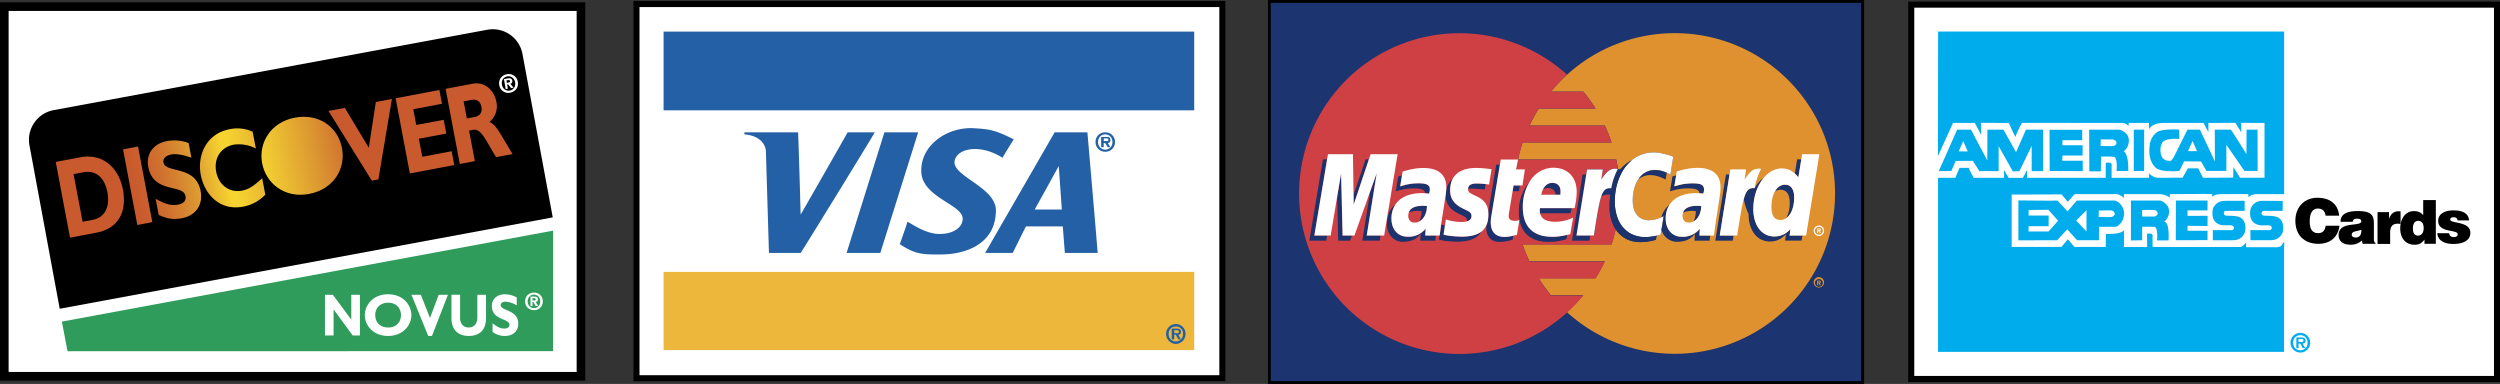
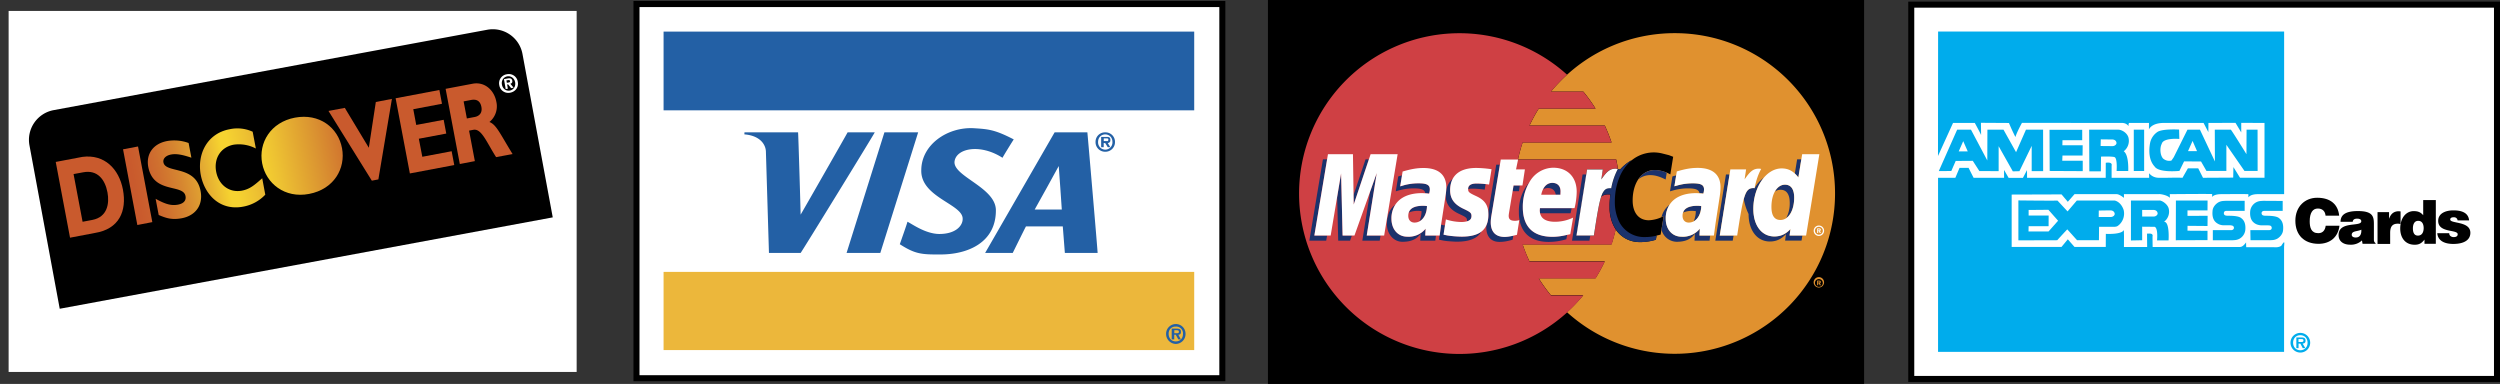
<svg xmlns="http://www.w3.org/2000/svg" width="100%" height="100%" viewBox="0 0 43.198 6.634">
  <rect x="0" y="0" width="43.198" height="6.634" fill="#333333" stroke="none" />
  <path d="M21.909 0H32.21v6.634H21.909z" />
-   <path fill="#1c346f" d="M21.958.05h10.201v6.534H21.958z" />
  <path d="M28.938.573a2.759 2.759 0 0 0-1.992.846l-.026.027a2.2 2.2 0 0 0-.12.136v.001h.559c.077.093.147.191.211.293h-.981a2.48 2.48 0 0 0-.083.141l-.003.006a2.856 2.856 0 0 0-.074.146h1.301c.044.095.083.193.117.293H26.31a2.638 2.638 0 0 0-.08.293h1.697c.012.054.021.108.03.164l.036.011a.788.788 0 0 1 .179-.15c.008-.005.016-.007.023-.011a.605.605 0 0 1 .52-.119l.123.031.073.028-.049.305a.573.573 0 0 0-.269-.076c-.225 0-.382.217-.382.526 0 .213.105.342.28.342a.588.588 0 0 0 .256-.072l-.053.32-.07.017-.012.071a.938.938 0 0 1-.266.041.494.494 0 0 1-.429-.219 3.083 3.083 0 0 1-.072.259H26.31a2.369 2.369 0 0 0 .118.292h1.301a2.678 2.678 0 0 1-.16.293h-.981c.064.103.134.2.21.293h.559a2.88 2.88 0 0 1-.28.294 2.77 2.77 0 0 0 4.631-2.054 2.767 2.767 0 0 0-2.77-2.768zM27.955 3.778z" fill="#e0912f" />
  <path d="M28.067 2.909l.006-.008a.055.055 0 0 1-.006.008zM28.124 2.837l.006-.007a.043.043 0 0 1-.006.007zM28.092 3.977l-.021-.02.021.02zM28.532 4.088zM28.296 4.08zM28.429 4.096zM28.202 4.049z" fill="#e0912f" />
-   <path d="M28.748 3.734a.588.588 0 0 1-.256.072c-.175 0-.28-.129-.28-.342 0-.31.157-.526.382-.526.083 0 .162.022.269.076l.049-.305a1.77 1.77 0 0 0-.073-.028l-.124-.031a.605.605 0 0 0-.585.18l-.006.007a.78.78 0 0 0-.057.071 1.002 1.002 0 0 0-.164.58c0 .11.02.206.052.289a.509.509 0 0 0 .116.179l.021.02c.014.012.027.024.041.034a.635.635 0 0 0 .068.039l.031.011a.461.461 0 0 0 .063.02l.03.007a.667.667 0 0 0 .205.002.71.71 0 0 0 .093-.017l.07-.017.055-.321z" fill="#fff" />
  <path d="M27.825 3.36h-.021c-.051-.002-.093 0-.137.042-.039.118-.072.322-.125.668h-.302l.183-1.143h.272l-.027.173c.092-.135.148-.186.247-.186.011 0 .021.001.03.003l.011.002a4.263 4.263 0 0 0-.03-.163H26.23c.021-.1.048-.198.08-.293h1.536a2.794 2.794 0 0 0-.117-.293h-1.301c.023-.05.048-.099.074-.146l.003-.006a2 2 0 0 1 .083-.141h.981a2.792 2.792 0 0 0-.211-.293h-.559l.001-.001c.039-.046.079-.092.12-.136l.026-.027c.043-.044.087-.088.132-.129a2.771 2.771 0 1 0 0 4.108c.1-.091.194-.189.28-.294h-.559a2.646 2.646 0 0 1-.21-.293h.981c.059-.094.112-.192.16-.293h-1.301a2.283 2.283 0 0 1-.062-.143l-.001-.002a2.63 2.63 0 0 1-.055-.148h1.536c.028-.084.052-.171.072-.259a.681.681 0 0 1-.107-.388 1.5 1.5 0 0 1 .013-.219z" fill="#cf4044" />
-   <path d="M0 .04h10.113v6.536H0z" />
  <path d="M9.964.189v6.238H.149V.189h9.815z" fill="#fff" />
-   <path fill="#2f9c5c" d="M9.557 6.067l-8.39.002-.098-.512 8.488-1.572z" />
  <path d="M9.551 3.756L9.028.932A.522.522 0 0 0 8.42.514L.927 1.903a.522.522 0 0 0-.418.608l.523 2.824 8.519-1.579z" />
  <linearGradient id="a" gradientUnits="userSpaceOnUse" x1="-26.722" y1="2.676" x2="60.708" y2="2.676" gradientTransform="matrix(.067 -.013 .013 .067 3.195 2.87)">
    <stop offset="0" stop-color="#c95a2d" />
    <stop offset=".15" stop-color="#c95a2d" />
    <stop offset=".182" stop-color="#cb602e" />
    <stop offset=".229" stop-color="#cf6f2f" />
    <stop offset=".286" stop-color="#d68630" />
    <stop offset=".35" stop-color="#e2a732" />
    <stop offset=".42" stop-color="#f6d330" />
    <stop offset=".44" stop-color="#f6d330" />
    <stop offset=".494" stop-color="#edc132" />
    <stop offset=".608" stop-color="#db9531" />
    <stop offset=".75" stop-color="#c95a2d" />
    <stop offset=".978" stop-color="#c95a2d" />
    <stop offset="1" stop-color="#c95a2d" />
  </linearGradient>
  <path d="M1.422 2.711c.383-.051.634.208.702.564.071.374-.067.683-.483.75l-.431.082-.247-1.309.459-.087zm.005 1.121l.169-.032c.261-.05.297-.286.261-.476-.042-.223-.174-.394-.419-.347l-.167.031.156.824z" fill="url(#a)" />
  <linearGradient id="b" gradientUnits="userSpaceOnUse" x1="-26.722" y1="2.672" x2="60.708" y2="2.672" gradientTransform="matrix(.067 -.013 .013 .067 3.195 2.87)">
    <stop offset="0" stop-color="#c95a2d" />
    <stop offset=".15" stop-color="#c95a2d" />
    <stop offset=".182" stop-color="#cb602e" />
    <stop offset=".229" stop-color="#cf6f2f" />
    <stop offset=".286" stop-color="#d68630" />
    <stop offset=".35" stop-color="#e2a732" />
    <stop offset=".42" stop-color="#f6d330" />
    <stop offset=".44" stop-color="#f6d330" />
    <stop offset=".494" stop-color="#edc132" />
    <stop offset=".608" stop-color="#db9531" />
    <stop offset=".75" stop-color="#c95a2d" />
    <stop offset=".978" stop-color="#c95a2d" />
    <stop offset="1" stop-color="#c95a2d" />
  </linearGradient>
  <path d="M2.632 3.838l-.259.05-.247-1.308.259-.049.247 1.307z" fill="url(#b)" />
  <linearGradient id="c" gradientUnits="userSpaceOnUse" x1="-26.722" y1="2.891" x2="60.708" y2="2.891" gradientTransform="matrix(.067 -.013 .013 .067 3.195 2.87)">
    <stop offset="0" stop-color="#c95a2d" />
    <stop offset=".15" stop-color="#c95a2d" />
    <stop offset=".182" stop-color="#cb602e" />
    <stop offset=".229" stop-color="#cf6f2f" />
    <stop offset=".286" stop-color="#d68630" />
    <stop offset=".35" stop-color="#e2a732" />
    <stop offset=".42" stop-color="#f6d330" />
    <stop offset=".44" stop-color="#f6d330" />
    <stop offset=".494" stop-color="#edc132" />
    <stop offset=".608" stop-color="#db9531" />
    <stop offset=".75" stop-color="#c95a2d" />
    <stop offset=".978" stop-color="#c95a2d" />
    <stop offset="1" stop-color="#c95a2d" />
  </linearGradient>
  <path d="M3.307 2.725c-.166-.056-.263-.071-.351-.055-.093.018-.144.072-.132.136.037.196.556.041.642.495.047.25-.093.426-.325.47-.183.034-.283-.008-.399-.056l-.053-.28c.173.096.272.122.387.101.099-.019.144-.073.129-.149-.04-.213-.554-.035-.643-.502-.042-.224.085-.403.326-.448a.719.719 0 0 1 .371.034l.048.254z" fill="url(#c)" />
  <linearGradient id="d" gradientUnits="userSpaceOnUse" x1="-26.723" y1="2.876" x2="60.707" y2="2.876" gradientTransform="matrix(.067 -.013 .013 .067 3.195 2.87)">
    <stop offset="0" stop-color="#c95a2d" />
    <stop offset=".15" stop-color="#c95a2d" />
    <stop offset=".182" stop-color="#cb602e" />
    <stop offset=".229" stop-color="#cf6f2f" />
    <stop offset=".286" stop-color="#d68630" />
    <stop offset=".35" stop-color="#e2a732" />
    <stop offset=".42" stop-color="#f6d330" />
    <stop offset=".44" stop-color="#f6d330" />
    <stop offset=".494" stop-color="#edc132" />
    <stop offset=".608" stop-color="#db9531" />
    <stop offset=".75" stop-color="#c95a2d" />
    <stop offset=".978" stop-color="#c95a2d" />
    <stop offset="1" stop-color="#c95a2d" />
  </linearGradient>
  <path d="M4.584 3.364a.7.7 0 0 1-.384.207c-.404.076-.667-.214-.731-.549-.065-.347.101-.714.499-.789a.632.632 0 0 1 .398.043l.055.29a.632.632 0 0 0-.383-.066c-.222.042-.346.235-.303.466.044.232.229.369.446.328.136-.026.217-.096.35-.214l.053.284z" fill="url(#d)" />
  <linearGradient id="e" gradientUnits="userSpaceOnUse" x1="-26.722" y1="2.399" x2="60.708" y2="2.399" gradientTransform="matrix(.067 -.013 .013 .067 3.22 2.883)">
    <stop offset="0" stop-color="#c95a2d" />
    <stop offset=".15" stop-color="#c95a2d" />
    <stop offset=".182" stop-color="#cb602e" />
    <stop offset=".229" stop-color="#cf6f2f" />
    <stop offset=".286" stop-color="#d68630" />
    <stop offset=".35" stop-color="#e2a732" />
    <stop offset=".42" stop-color="#f6d330" />
    <stop offset=".44" stop-color="#f6d330" />
    <stop offset=".494" stop-color="#edc132" />
    <stop offset=".608" stop-color="#db9531" />
    <stop offset=".75" stop-color="#c95a2d" />
    <stop offset=".978" stop-color="#c95a2d" />
    <stop offset="1" stop-color="#c95a2d" />
  </linearGradient>
  <path d="M6.538 3.1l-.113.022-.749-1.205.282-.053.415.689.121-.791.278-.053L6.538 3.1z" fill="url(#e)" />
  <linearGradient id="f" gradientUnits="userSpaceOnUse" x1="-26.722" y1="2.387" x2="60.708" y2="2.387" gradientTransform="matrix(.067 -.013 .013 .067 3.17 2.893)">
    <stop offset="0" stop-color="#c95a2d" />
    <stop offset=".15" stop-color="#c95a2d" />
    <stop offset=".182" stop-color="#cb602e" />
    <stop offset=".229" stop-color="#cf6f2f" />
    <stop offset=".286" stop-color="#d68630" />
    <stop offset=".35" stop-color="#e2a732" />
    <stop offset=".42" stop-color="#f6d330" />
    <stop offset=".44" stop-color="#f6d330" />
    <stop offset=".494" stop-color="#edc132" />
    <stop offset=".608" stop-color="#db9531" />
    <stop offset=".75" stop-color="#c95a2d" />
    <stop offset=".978" stop-color="#c95a2d" />
    <stop offset="1" stop-color="#c95a2d" />
  </linearGradient>
  <path d="M7.849 2.852l-.767.145-.246-1.299.756-.143.045.238-.496.094.051.272.474-.089.045.238-.474.089.06.312.507-.096.045.239z" fill="url(#f)" />
  <linearGradient id="g" gradientUnits="userSpaceOnUse" x1="-26.722" y1="2.376" x2="60.708" y2="2.376" gradientTransform="matrix(.067 -.013 .013 .067 3.091 2.907)">
    <stop offset="0" stop-color="#c95a2d" />
    <stop offset=".15" stop-color="#c95a2d" />
    <stop offset=".182" stop-color="#cb602e" />
    <stop offset=".229" stop-color="#cf6f2f" />
    <stop offset=".286" stop-color="#d68630" />
    <stop offset=".35" stop-color="#e2a732" />
    <stop offset=".42" stop-color="#f6d330" />
    <stop offset=".44" stop-color="#f6d330" />
    <stop offset=".494" stop-color="#edc132" />
    <stop offset=".608" stop-color="#db9531" />
    <stop offset=".75" stop-color="#c95a2d" />
    <stop offset=".978" stop-color="#c95a2d" />
    <stop offset="1" stop-color="#c95a2d" />
  </linearGradient>
  <path d="M8.165 1.447c.214-.041.374.115.411.309a.351.351 0 0 1-.119.352c.12.046.182.2.4.554l-.285.053c-.164-.257-.252-.499-.393-.472l-.074.014.1.527-.26.05L7.7 1.535l.465-.088zm-.098.6l.138-.026c.071-.014.134-.065.113-.175-.019-.097-.078-.137-.176-.119l-.131.025.056.295z" fill="url(#g)" />
  <linearGradient id="h" gradientUnits="userSpaceOnUse" x1="-26.722" y1="4.782" x2="60.708" y2="4.782" gradientTransform="rotate(-10.701 16.027 -17.931) scale(.069)">
    <stop offset="0" stop-color="#c95a2d" />
    <stop offset=".15" stop-color="#c95a2d" />
    <stop offset=".182" stop-color="#cb602e" />
    <stop offset=".229" stop-color="#cf6f2f" />
    <stop offset=".286" stop-color="#d68630" />
    <stop offset=".35" stop-color="#e2a732" />
    <stop offset=".42" stop-color="#f6d330" />
    <stop offset=".44" stop-color="#f6d330" />
    <stop offset=".494" stop-color="#edc132" />
    <stop offset=".608" stop-color="#db9531" />
    <stop offset=".75" stop-color="#c95a2d" />
    <stop offset=".978" stop-color="#c95a2d" />
    <stop offset="1" stop-color="#c95a2d" />
  </linearGradient>
  <path d="M5.095 2.033c.424-.08.748.171.815.528.065.346-.136.708-.57.79-.42.08-.744-.181-.81-.529-.067-.356.149-.71.565-.789z" fill="url(#h)" />
  <path d="M8.763 1.46l.017-.002.052.065.043-.008-.056-.068c.022-.005.039-.02.033-.052-.007-.04-.035-.047-.079-.04l-.065.012.03.172.037-.006-.012-.073zm-.005-.029L8.75 1.39l.026-.005c.014-.002.033-.004.036.014.003.019-.006.023-.022.026l-.032.006zm.189-.017a.156.156 0 0 0-.188-.131.156.156 0 0 0-.132.187.157.157 0 0 0 .188.132c.085-.016.15-.087.132-.188zm-.046.008c.013.074-.03.132-.092.143-.063.011-.123-.029-.136-.103s.03-.131.093-.143c.061-.01.122.03.135.103zM6.219 5.796h-.125l-.33-.45v.45h-.149v-.702h.137l.318.429v-.429h.149v.702zM6.707 5.805c-.258 0-.403-.181-.403-.36 0-.17.138-.36.403-.36s.401.191.401.36c0 .18-.15.36-.401.36zm0-.574c-.134 0-.223.085-.223.214s.089.214.223.214c.133 0 .221-.085.221-.214s-.089-.214-.221-.214zM7.464 5.805h-.065l-.289-.711h.162l.158.401.15-.401h.16l-.276.711zM8.398 5.094v.399c0 .232-.135.312-.299.312-.173 0-.298-.095-.298-.312v-.4h.149v.404c0 .101.062.162.147.162.079 0 .151-.048.151-.174v-.391h.15zM8.927 5.276a.415.415 0 0 0-.189-.063c-.053 0-.087.022-.087.058 0 .106.304.076.304.321 0 .135-.097.213-.229.213-.104 0-.156-.032-.215-.068v-.151c.085.067.138.091.204.091.057 0 .088-.024.088-.065 0-.115-.304-.073-.304-.325 0-.122.089-.202.228-.202a.43.43 0 0 1 .202.055v.136zM9.201 5.289h-.034v-.164h.061c.042 0 .067.012.067.049 0 .03-.018.041-.039.042l.042.071h-.043l-.038-.067h-.016v.069zm.031-.097c.016 0 .025-.003.025-.021 0-.017-.018-.019-.031-.019h-.025v.04h.031zm-.005.167c-.081 0-.153-.056-.153-.151 0-.096.072-.152.153-.152s.152.056.152.152a.147.147 0 0 1-.152.151zm0-.268c-.06 0-.109.046-.109.117 0 .07.049.117.109.116.059 0 .108-.047.108-.117s-.05-.116-.108-.116zM10.999.069h10.122v6.466H10.999V.069z" fill="#fff" />
  <path d="M10.946.017h10.227v6.57H10.946z" />
  <path d="M21.069.122v6.361H11.05V.122h10.019z" fill="#fff" />
  <path fill="#ecb73b" d="M11.466 4.698h9.169v1.351h-9.169V4.698z" />
  <path fill="#2360a5" d="M11.466.546h9.169v1.361h-9.169V.546zM16.819 2.215c.254.016.366.022.698.194-.003 0-.2.319-.194.318-.39-.252-.809-.163-.83.07-.015.254.708.442.715.831.005.569-.495.771-.962.769-.322.002-.434-.007-.698-.177.001-.004.133-.375.132-.389.088.045.314.209.547.212.296.001.412-.151.407-.265-.001-.252-.729-.369-.715-.839.004-.445.456-.745.9-.724zM13.79 2.287c.004.001.046 1.423.044 1.422.002.001.814-1.421.812-1.422h.469c.007.001-1.274 2.085-1.281 2.084h-.547l-.053-1.758c-.006-.113-.096-.269-.371-.291-.002-.011.003-.034 0-.035h.927zM15.282 2.287h.583l-.654 2.084h-.583l.654-2.084zM19.098 2.622a.165.165 0 0 0 .168-.168.163.163 0 0 0-.168-.167.163.163 0 0 0-.168.167.165.165 0 0 0 .168.168zm0-.036a.126.126 0 0 1-.124-.132c0-.077.051-.13.124-.132.073.002.125.056.124.132a.125.125 0 0 1-.124.132zm.044-.114c.029-.006.047-.019.044-.053.002-.043-.021-.056-.071-.053h-.088v.177h.044v-.071h.026l.044.071h.044l-.043-.071zm-.07-.035v-.045h.035c.02-.001.046-.003.044.018.002.027-.012.032-.035.027h-.044zM20.317 5.943a.171.171 0 0 0 .168-.177.167.167 0 0 0-.168-.167.169.169 0 0 0-.168.167.173.173 0 0 0 .168.177zm0-.044c-.073.001-.124-.053-.124-.133 0-.071.05-.125.124-.123a.117.117 0 0 1 .124.123c.002.08-.051.134-.124.133zm.044-.115c.029-.001.047-.015.044-.053.002-.039-.021-.052-.071-.053h-.088v.186h.044v-.08h.026l.044.08h.044l-.043-.08zm-.07-.027v-.052h.035c.02.003.046.001.044.026.002.022-.012.027-.036.026h-.043zM18.789 2.287c.002.011.181 2.085.177 2.084H18.4l-.036-.459h-.636c-.003 0-.229.46-.229.459h-.477l1.201-2.084h.566zm-.495.582c-.001 0 .056.751.053.751h-.468c.001.001.414-.745.415-.751z" />
  <path d="M18.789 2.287c.002.011.181 2.085.177 2.084H18.4l-.036-.459h-.636c-.003 0-.229.46-.229.459h-.477l1.201-2.084h.566z" fill="none" />
  <path d="M18.294 2.869c-.001 0 .056.751.053.751h-.468c.001.001.414-.745.415-.751z" fill="#fff" />
  <path d="M43.146.028H32.973V6.6h10.225V.028z" />
  <path d="M43.094.132v6.364H33.077V.132h10.017z" fill="#fff" />
  <path d="M40.419 3.726c-.02-.194-.149-.309-.38-.309-.211 0-.377.152-.377.397 0 .246.151.399.401.399.2 0 .339-.118.361-.312h-.238c-.009.072-.047.128-.127.128-.126 0-.149-.1-.149-.206 0-.146.052-.22.14-.22.078 0 .127.045.134.124h.235z" />
  <path d="M41.048 4.212v-.01c-.028-.023-.029-.039-.029-.07v-.257c0-.131-.016-.228-.276-.228-.217 0-.3.068-.3.185h.21c.005-.047.046-.054.077-.054.023 0 .071.005.071.045 0 .103-.392-.011-.392.239 0 .114.092.166.197.166a.278.278 0 0 0 .207-.074l.01.059h.225zm-.343-.108c-.043 0-.069-.019-.069-.046 0-.071.094-.055.166-.089.004.075-.021.135-.097.135zM41.082 4.215h.218v-.19c0-.118.045-.16.135-.16.015 0 .03.004.045.006v-.218l-.028-.003c-.085 0-.139.041-.169.127h-.002v-.112h-.199v.55z" />
  <path d="M41.779 4.071c-.071 0-.086-.067-.086-.125 0-.061.02-.13.092-.13.073 0 .094.066.094.127-.001.064-.025.128-.1.128zm.31.141v-.755h-.218v.262c-.046-.055-.095-.071-.164-.071-.132 0-.233.118-.233.301 0 .156.084.28.25.28.07 0 .117-.021.169-.089v.073h.196zM42.114 4.028c.012.148.15.187.276.187.201 0 .296-.078.296-.192 0-.206-.348-.154-.348-.23 0-.027.024-.039.062-.039.017 0 .033.004.044.014a.058.058 0 0 1 .021.04h.199c-.013-.146-.153-.173-.273-.173-.114 0-.261.041-.261.182 0 .213.337.143.337.231 0 .039-.036.049-.069.049a.087.087 0 0 1-.054-.017.059.059 0 0 1-.023-.05h-.207z" />
  <path fill="#00acec" d="M35.304 2.957h-.198V2.52l-.212.438-.114.003-.245-.435v.431l-.333-.001-.114-.177-.295.002-.076.174-.216.001.317-.715h.239l.282.532.002-.532h.278l.217.389.171-.389h.296z" />
  <path fill="#fff" d="M34.001 2.616h-.156l.078-.177z" />
  <path d="M36.776 2.37a.227.227 0 0 1-.08.244c.093.062.078.341.078.341h-.201s.017-.217-.035-.24c-.043-.016-.234-.009-.234-.009l-.003.254h-.199l-.003-.719h.506c.049 0 .142.045.171.129z" fill="#00acec" />
  <path d="M36.572 2.471c0 .021-.021.051-.067.054l-.208-.002.003-.115s.077.002.179.002c.079-.006.092.042.093.061z" fill="#fff" />
  <path fill="#00acec" d="M35.979 2.243v.179h-.341l-.002.088h.351l-.002.178h-.347l-.004.089h.354v.18l-.571-.003-.003-.711zM38.3 3.851c-.066-.049-.076-.129-.069-.206.003-.062.049-.118.102-.149.051-.026.083-.023.125-.026h.328v.174h-.318c-.033 0-.04.022-.042.039.002.041.032.042.06.045.06 0 .193-.001.242.042.066.049.076.129.069.206a.198.198 0 0 1-.102.15c-.051.026-.083.022-.126.026h-.333v-.175h.315c.036 0 .048-.022.05-.039-.003-.04-.032-.041-.06-.045h-.121a.238.238 0 0 1-.081-.018c.002 0-.026-.013-.039-.024zM38.951 3.852c-.066-.049-.076-.13-.069-.206a.198.198 0 0 1 .102-.15c.051-.026.084-.023.126-.026l.333.002v.172h-.32c-.039.001-.045.028-.045.039.003.041.032.042.061.045.06 0 .193-.001.242.042.066.049.076.129.069.206-.004.062-.049.118-.102.149-.051.026-.083.023-.126.026l-.335-.001-.003-.173h.315c.049 0 .053-.022.055-.039-.003-.041-.032-.042-.061-.044h-.12a.264.264 0 0 1-.081-.018s-.029-.013-.041-.024zM38.144 3.636h-.346v.094l.348-.001-.002.176-.345-.003-.001.084.346.002v.161l-.548.002.002-.686h.547z" />
  <path d="M39.466 3.355h-.467c-.18.006-.144.116-.149.001-.002-.005-.471-.001-.471-.001-.195.001-.149.107-.155-.001-.003-.006-.732.001-.732.001l.002.063c-.043-.045-.166-.07-.198-.063H36.7v.064s-.075-.062-.123-.064h-.731l-.116.132-.108-.128-.862.003v.905h.861l.109-.132.116.132h.54l.001-.226s.274.016.311-.067l.003.099-.001.195h.401l-.002-.231c.041-.001.097-.009.097.037 0 .052-.005-.101 0 .194h1.475c.026 0 .031.002.054-.004.031-.007.065-.047.086-.076-.001.035.002.083.002.083l.527.001a.158.158 0 0 0 .078-.024c.064-.101.055-.064.049.015V6.08h-5.979V3.072h.299l.072-.171.156-.001.087.172h.527l-.001-.136.079.137h.248l.07-.134.001.133h1.359l.001-.259s.12-.024.101.051v.208h.649l-.002-.077c.001-.007.047.075.167.077.221.002.258-.006.411 0l.093-.163h.179l.082.163.522-.003.004-.182.114.184h.423v-.947l-.402-.001v.165l-.099-.165-.468.001-.001.159-.083-.159h-.68c-.227-.001-.264.114-.264.114l.001-.114h-.344s-.016.022-.007.055c-.027-.028-.055-.059-.137-.055l-1.707-.001s-.088.159-.113.245a3.266 3.266 0 0 1-.112-.243l-.484-.003.003.211c-.025-.056-.109-.209-.109-.209h-.376l-.26.572.002-2.151h5.979v2.81z" fill="#00acec" />
  <path fill="#00acec" d="M36.87 2.241h.179v.714h-.179zM37.657 2.401s-.277-.026-.304.085c-.033.059-.033.187.021.251.04.036.094.051.147.037l.04-.058.237-.476h.215l.259.55-.002-.55h.276c.009 0 .271.424.271.424l.002-.424h.19l.001.714h-.227l-.313-.452v.452h-.344l-.094-.164-.293-.001-.08.164s-.355.038-.429-.076c-.097-.104-.104-.267-.078-.407a.3.3 0 0 1 .133-.194c.098-.054.368-.037.368-.037l.004.162z" />
  <path fill="#fff" d="M37.963 2.612h-.156l.079-.177z" />
  <path d="M35.726 3.653l.16-.188h.654c.077.018.131.089.155.163a.264.264 0 0 1-.084.262c-.022.016-.024.024-.07.029h-.271l-.002.232h-.378l-.169-.188c-.046.047-.174.188-.174.188l-.671.002v-.69c.589.007.676.003.676.003l.174.187z" fill="#00acec" />
-   <path fill="#fff" d="M35.053 3.628v.096h.346l-.001.184h-.345l-.002.091h.347l.164-.185-.167-.189zM36.053 3.999l-.179-.188.179-.178zM36.541 3.696c0 .022-.021.051-.068.054h-.209l.001-.112.183-.003c.078-.006.091.042.093.061z" />
+   <path fill="#fff" d="M35.053 3.628v.096h.346l-.001.184h-.345l-.002.091h.347l.164-.185-.167-.189zM36.053 3.999zM36.541 3.696c0 .022-.021.051-.068.054h-.209l.001-.112.183-.003c.078-.006.091.042.093.061z" />
  <path d="M37.31 3.465h-.489v.69l.194-.004v-.234l.215.002c.064.021.042.235.042.235h.199s.023-.324-.078-.322a.219.219 0 0 0 .078-.237c-.028-.082-.13-.137-.161-.13z" fill="#00acec" />
  <path d="M37.19 3.627h-.175v.115h.2c.047-.003.068-.033.068-.055-.002-.018-.014-.066-.093-.06z" fill="#fff" />
  <path d="M39.748 6.092a.17.17 0 1 0 0-.34.17.17 0 0 0 0 .34zm0-.04c-.074 0-.125-.054-.125-.13 0-.076.051-.13.125-.13.073 0 .125.054.125.13.001.076-.052.13-.125.13zm.04-.115c.033-.002.05-.017.05-.05 0-.043-.023-.056-.071-.056h-.088v.184h.038v-.078h.031l.041.078h.045l-.046-.078zm-.072-.028v-.05h.042c.018 0 .044-.002.044.023 0 .023-.015.028-.035.027h-.051z" fill="#00acec" />
  <path d="M31.339 4.888a.09.09 0 1 1 .179 0 .09.09 0 0 1-.179 0zm.09.069a.067.067 0 1 0 0-.135.067.067 0 0 0-.068.067c0 .037.031.068.068.068zm-.012-.029h-.018v-.079h.033c.007 0 .014 0 .02.004.007.004.01.012.01.02 0 .009-.005.018-.014.021l.015.035h-.021l-.012-.032h-.013v.031zm0-.045h.01c.004 0 .008 0 .011-.002.003-.001.004-.005.004-.009 0-.003-.002-.006-.004-.008-.003-.002-.008-.001-.012-.001h-.01v.02z" fill="#e0912f" />
  <path d="M31.339 3.987a.09.09 0 1 1 .18 0 .09.09 0 0 1-.18 0zm.09.068c.038 0 .068-.03.068-.068s-.03-.068-.068-.068-.068.031-.068.068.031.068.068.068zm-.012-.029h-.018v-.079h.033c.007 0 .014 0 .02.004.007.004.01.012.01.02a.02.02 0 0 1-.014.02l.015.035h-.021l-.012-.031h-.013v.031zm0-.045h.01l.011-.001c.003-.002.004-.006.004-.009 0-.003-.002-.006-.004-.008-.003-.002-.008-.001-.012-.001h-.01v.019z" fill="#fff" />
  <path fill="#1b326c" d="M26.137 3.304h.11l.014-.099h-.108zM25.759 3.842c0-.032.003-.066.009-.103l.148-.894h-.062l-.137.819.002.042c0 .07-.011.13-.033.18-.001.014-.004.03-.004.043 0 .163.087.251.228.251.07 0 .134-.011.227-.038l.012-.072a.63.63 0 0 1-.151.021c-.155.002-.239-.087-.239-.249zM26.823 3.16c-.071 0-.127.041-.163.116a.149.149 0 0 1 .086-.027c.078 0 .126.043.137.117h.079l.002-.058c.001-.094-.051-.148-.141-.148zM26.312 3.58c0-.169.044-.317.115-.434a.767.767 0 0 0-.182.522c0 .336.189.512.512.512.105 0 .205-.015.308-.046l.014-.077a.998.998 0 0 1-.255.034c-.336 0-.512-.175-.512-.511z" />
  <path d="M26.605 3.632c0 .019.002.036.006.053h.528l.018-.088h-.549l-.003.035zM23.173 2.996l-.068.408.018.755h.205l.031-.089h-.16zM23.653 2.753h-.057l-.208.618.003.164zM23.789 2.99l-.114.318-.135.851h.3l.015-.089h-.239zM22.931 2.753h-.072l-.235 1.406h.292l.015-.089h-.22zM24.706 3.271c0-.076-.053-.104-.193-.104a.998.998 0 0 0-.25.032l-.069.019.031-.187a1.087 1.087 0 0 0-.065.018l-.042.257.059-.017a.942.942 0 0 1 .249-.034c.129 0 .192.021.201.083a.832.832 0 0 1 .067.006.277.277 0 0 0 .012-.073zM24.343 3.673a.383.383 0 0 1 .161-.029c.021 0 .028.001.059.004a.45.45 0 0 1-.036.176c.076-.041.126-.138.13-.264a.45.45 0 0 0-.067-.005c-.139.001-.221.041-.247.118zM24.633 3.952a.377.377 0 0 1-.315.138c-.163 0-.275-.127-.275-.312a.43.43 0 0 1 .068-.243.342.342 0 0 0-.125.182.582.582 0 0 0-.022.149c0 .185.122.312.268.312.16 0 .249-.049.315-.138l-.006.119h.26l.011-.089h-.184l.005-.118zM28.31 3.098a.321.321 0 0 1 .202-.072c.083 0 .162.022.269.076l.019-.117a.504.504 0 0 0-.206-.047.337.337 0 0 0-.284.16zM27.409 3.015h-.063l-.183 1.144h.301l.015-.089h-.239zM30.938 3.958a.358.358 0 0 1-.278.127c-.219 0-.363-.189-.363-.475 0-.217.073-.414.185-.543a.522.522 0 0 0-.164.187l.001-.002-.022-.002c-.08 0-.124.037-.166.188a.995.995 0 0 0 .083.26c0 .286.149.475.368.475.11 0 .195-.039.278-.127l-.015.112h.284l.015-.089h-.222l.016-.111zM31.125 2.753h-.072l-.04.246a.502.502 0 0 1 .061.067l.051-.313z" fill="#1b326c" />
  <path d="M30.843 3.191c-.072 0-.132.044-.174.119a.17.17 0 0 1 .097-.031c.104 0 .159.079.159.224a.54.54 0 0 1-.06.264c.083-.058.137-.187.137-.353 0-.144-.055-.223-.159-.223zM29.885 3.015h-.062l-.184 1.144h.301l.015-.089h-.239zM29.083 3.673a.381.381 0 0 1 .16-.029c.021 0 .027.001.059.004a.45.45 0 0 1-.036.176c.076-.041.126-.138.13-.264a.458.458 0 0 0-.067-.005c-.139.001-.221.041-.246.118zM29.372 3.952a.375.375 0 0 1-.315.138c-.163 0-.274-.127-.274-.312a.43.43 0 0 1 .068-.243.389.389 0 0 0-.142.217l.039-.017-.039.234a.278.278 0 0 0 .261.209c.16 0 .25-.049.315-.138l-.005.119h.26l.01-.089h-.184l.006-.118zM29.444 3.271c0-.076-.052-.104-.193-.104a.998.998 0 0 0-.25.032l-.068.019.03-.187a1.087 1.087 0 0 0-.065.018l-.042.257.06-.017a.942.942 0 0 1 .249-.034c.129 0 .191.021.201.083a.832.832 0 0 1 .067.006.267.267 0 0 0 .011-.073zM24.981 3.38c0 .136.066.238.225.313.122.057.143.068.143.12l-.003.012c.054-.014.081-.043.081-.092 0-.052-.019-.069-.14-.126-.159-.075-.229-.174-.229-.319 0-.075.015-.144.049-.204a.328.328 0 0 0-.117.208c-.004.034-.008.066-.009.088zM25.368 3.265v.003a.223.223 0 0 1 .06-.008c.059-.001.139.005.226.017l.016-.096a1.556 1.556 0 0 0-.155-.01c-.098 0-.147.032-.147.094zM25.09 4.079a.638.638 0 0 1-.078-.01l-.068-.014.024-.158c-.022-.005-.043-.009-.066-.017l-.026.19h-.004l-.009.072.006.001.055.011a.813.813 0 0 0 .079.012c.071.006.132.01.17.01.226 0 .36-.06.425-.176-.076.059-.189.088-.343.088-.038 0-.093-.003-.165-.009z" fill="#1b326c" />
  <path d="M27.821 3.25c-.009 0-.018 0-.026.002a.211.211 0 0 1 .026-.002zM27.792 3.252zM27.73 3.281zM27.771 3.257l-.021.009a.22.22 0 0 1 .021-.009zM27.695 3.33zM27.679 3.366l-.013.035a.234.234 0 0 1 .013-.035zM27.73 3.282zM27.712 3.302c-.006.007-.011.016-.016.025l.016-.025z" fill="#cf4044" />
  <path d="M28.347 4.184a.948.948 0 0 0 .266-.041l.012-.071a.82.82 0 0 1-.196.024.482.482 0 0 1-.474-.318.776.776 0 0 1-.052-.289c0-.152.026-.29.073-.408a.75.75 0 0 1 .219-.311c-.008.004-.016.006-.023.011a.788.788 0 0 0-.179.15l-.036-.011v.001c-.05.092-.087.193-.114.331l-.022-.002c-.009 0-.018 0-.026.002h-.002a.13.13 0 0 0-.021.005l-.021.009c-.006.004-.013.008-.019.014v.001a.105.105 0 0 0-.017.019v.001c-.006.007-.011.016-.016.025l-.001.003a.209.209 0 0 0-.014.03l-.002.006-.013.035c.044-.041.086-.043.137-.042h.021a1.626 1.626 0 0 0-.014.217c0 .157.04.287.107.388.091.141.24.221.427.221z" fill="#1b326c" />
  <path d="M27.916 2.915c-.099 0-.155.051-.247.186l.026-.173h-.272L27.24 4.07h.301c.053-.347.087-.551.125-.668a.284.284 0 0 1 .013-.035l.002-.006a.209.209 0 0 1 .014-.03l.001-.002c.006-.01.011-.019.017-.026v-.001a.105.105 0 0 1 .017-.019v-.001a.23.23 0 0 1 .019-.014c.006-.003.013-.007.021-.009l.021-.005h.002a.211.211 0 0 1 .048-.001 1.13 1.13 0 0 1 .114-.332l-.011-.002a.079.079 0 0 0-.028-.004zM26.069 3.729c0-.011.002-.026.005-.047l.079-.477h.154l.042-.278h-.153l.035-.17h-.299l-.164.983a.624.624 0 0 0-.009.103c0 .162.084.251.237.251.05 0 .099-.008.151-.021.021-.005.041-.009.065-.016l.04-.253a.25.25 0 0 1-.081.011c-.071-.001-.102-.027-.102-.086zM25.508 3.389c-.123-.057-.14-.071-.14-.121v-.003c0-.062.05-.094.146-.094.06 0 .14.006.216.018l.043-.265a1.917 1.917 0 0 0-.264-.022c-.336 0-.453.176-.452.386 0 .145.07.244.229.319.122.057.14.074.14.126 0 .049-.027.078-.081.092a.377.377 0 0 1-.091.011.883.883 0 0 1-.27-.045l-.041.264.068.014a1.802 1.802 0 0 0 .244.02c.316 0 .463-.121.463-.381.001-.158-.06-.25-.21-.319zM31.437 2.665h-.297l-.066.401c-.082-.108-.171-.156-.288-.156-.266 0-.49.32-.49.701 0 .286.145.475.363.475.11 0 .195-.039.278-.127l-.014.111h.285l.229-1.405zm-.673 1.136c-.103 0-.155-.076-.155-.226 0-.225.097-.384.234-.384.104 0 .159.079.159.224 0 .227-.098.386-.238.386zM27.182 3.76a.713.713 0 0 1-.312.072c-.175 0-.264-.068-.264-.2l.003-.036h.598a1.24 1.24 0 0 0 .037-.282c0-.254-.158-.416-.406-.416a.479.479 0 0 0-.41.248.828.828 0 0 0-.115.434c0 .336.176.512.512.512.087 0 .17-.013.255-.034.018-.004.035-.006.053-.012l.049-.286zm-.219-.395h-.332c.028-.132.096-.205.192-.205.089 0 .142.055.142.147l-.002.058zM24.15 2.665h-.467l-.292.87-.013-.87h-.432l-.235 1.405h.282l.18-1.074.026 1.074h.205l.385-1.08-.173 1.08h.301zM24.903 3.869s.071-.456.08-.522c.005-.037.007-.073.008-.109 0-.219-.137-.335-.395-.335-.111 0-.21.017-.36.061l-.042.257.069-.021a.948.948 0 0 1 .25-.032c.14 0 .193.028.193.104a.25.25 0 0 1-.012.074 1.55 1.55 0 0 0-.123-.009c-.219 0-.376.071-.46.198a.437.437 0 0 0-.068.243c0 .185.112.312.275.312a.375.375 0 0 0 .315-.138l-.006.118h.249l.027-.201zm-.461-.023c-.066 0-.108-.045-.108-.116 0-.116.086-.174.256-.174a.45.45 0 0 1 .067.005c-.004.169-.093.285-.215.285zM29.705 3.463c.02-.127.024-.17.024-.227 0-.219-.137-.335-.395-.335-.111 0-.21.017-.36.061l-.042.257.069-.019a.954.954 0 0 1 .25-.032c.141 0 .193.028.193.104a.25.25 0 0 1-.012.074 1.528 1.528 0 0 0-.122-.009c-.219 0-.376.071-.46.198a.43.43 0 0 0-.068.243c0 .185.112.312.274.312a.375.375 0 0 0 .315-.138l-.005.118h.249l.027-.201.063-.406zm-.525.383c-.065 0-.107-.045-.107-.116 0-.115.086-.174.257-.174.021 0 .035.001.067.005-.006.169-.094.285-.217.285zM30.297 3.25a.17.17 0 0 1 .021.001c.027-.138.063-.239.114-.332l-.01-.002a.145.145 0 0 0-.03-.003c-.099 0-.155.051-.247.186l.026-.173h-.272l-.183 1.143h.301c.108-.699.136-.82.28-.82z" fill="#fff" />
</svg>